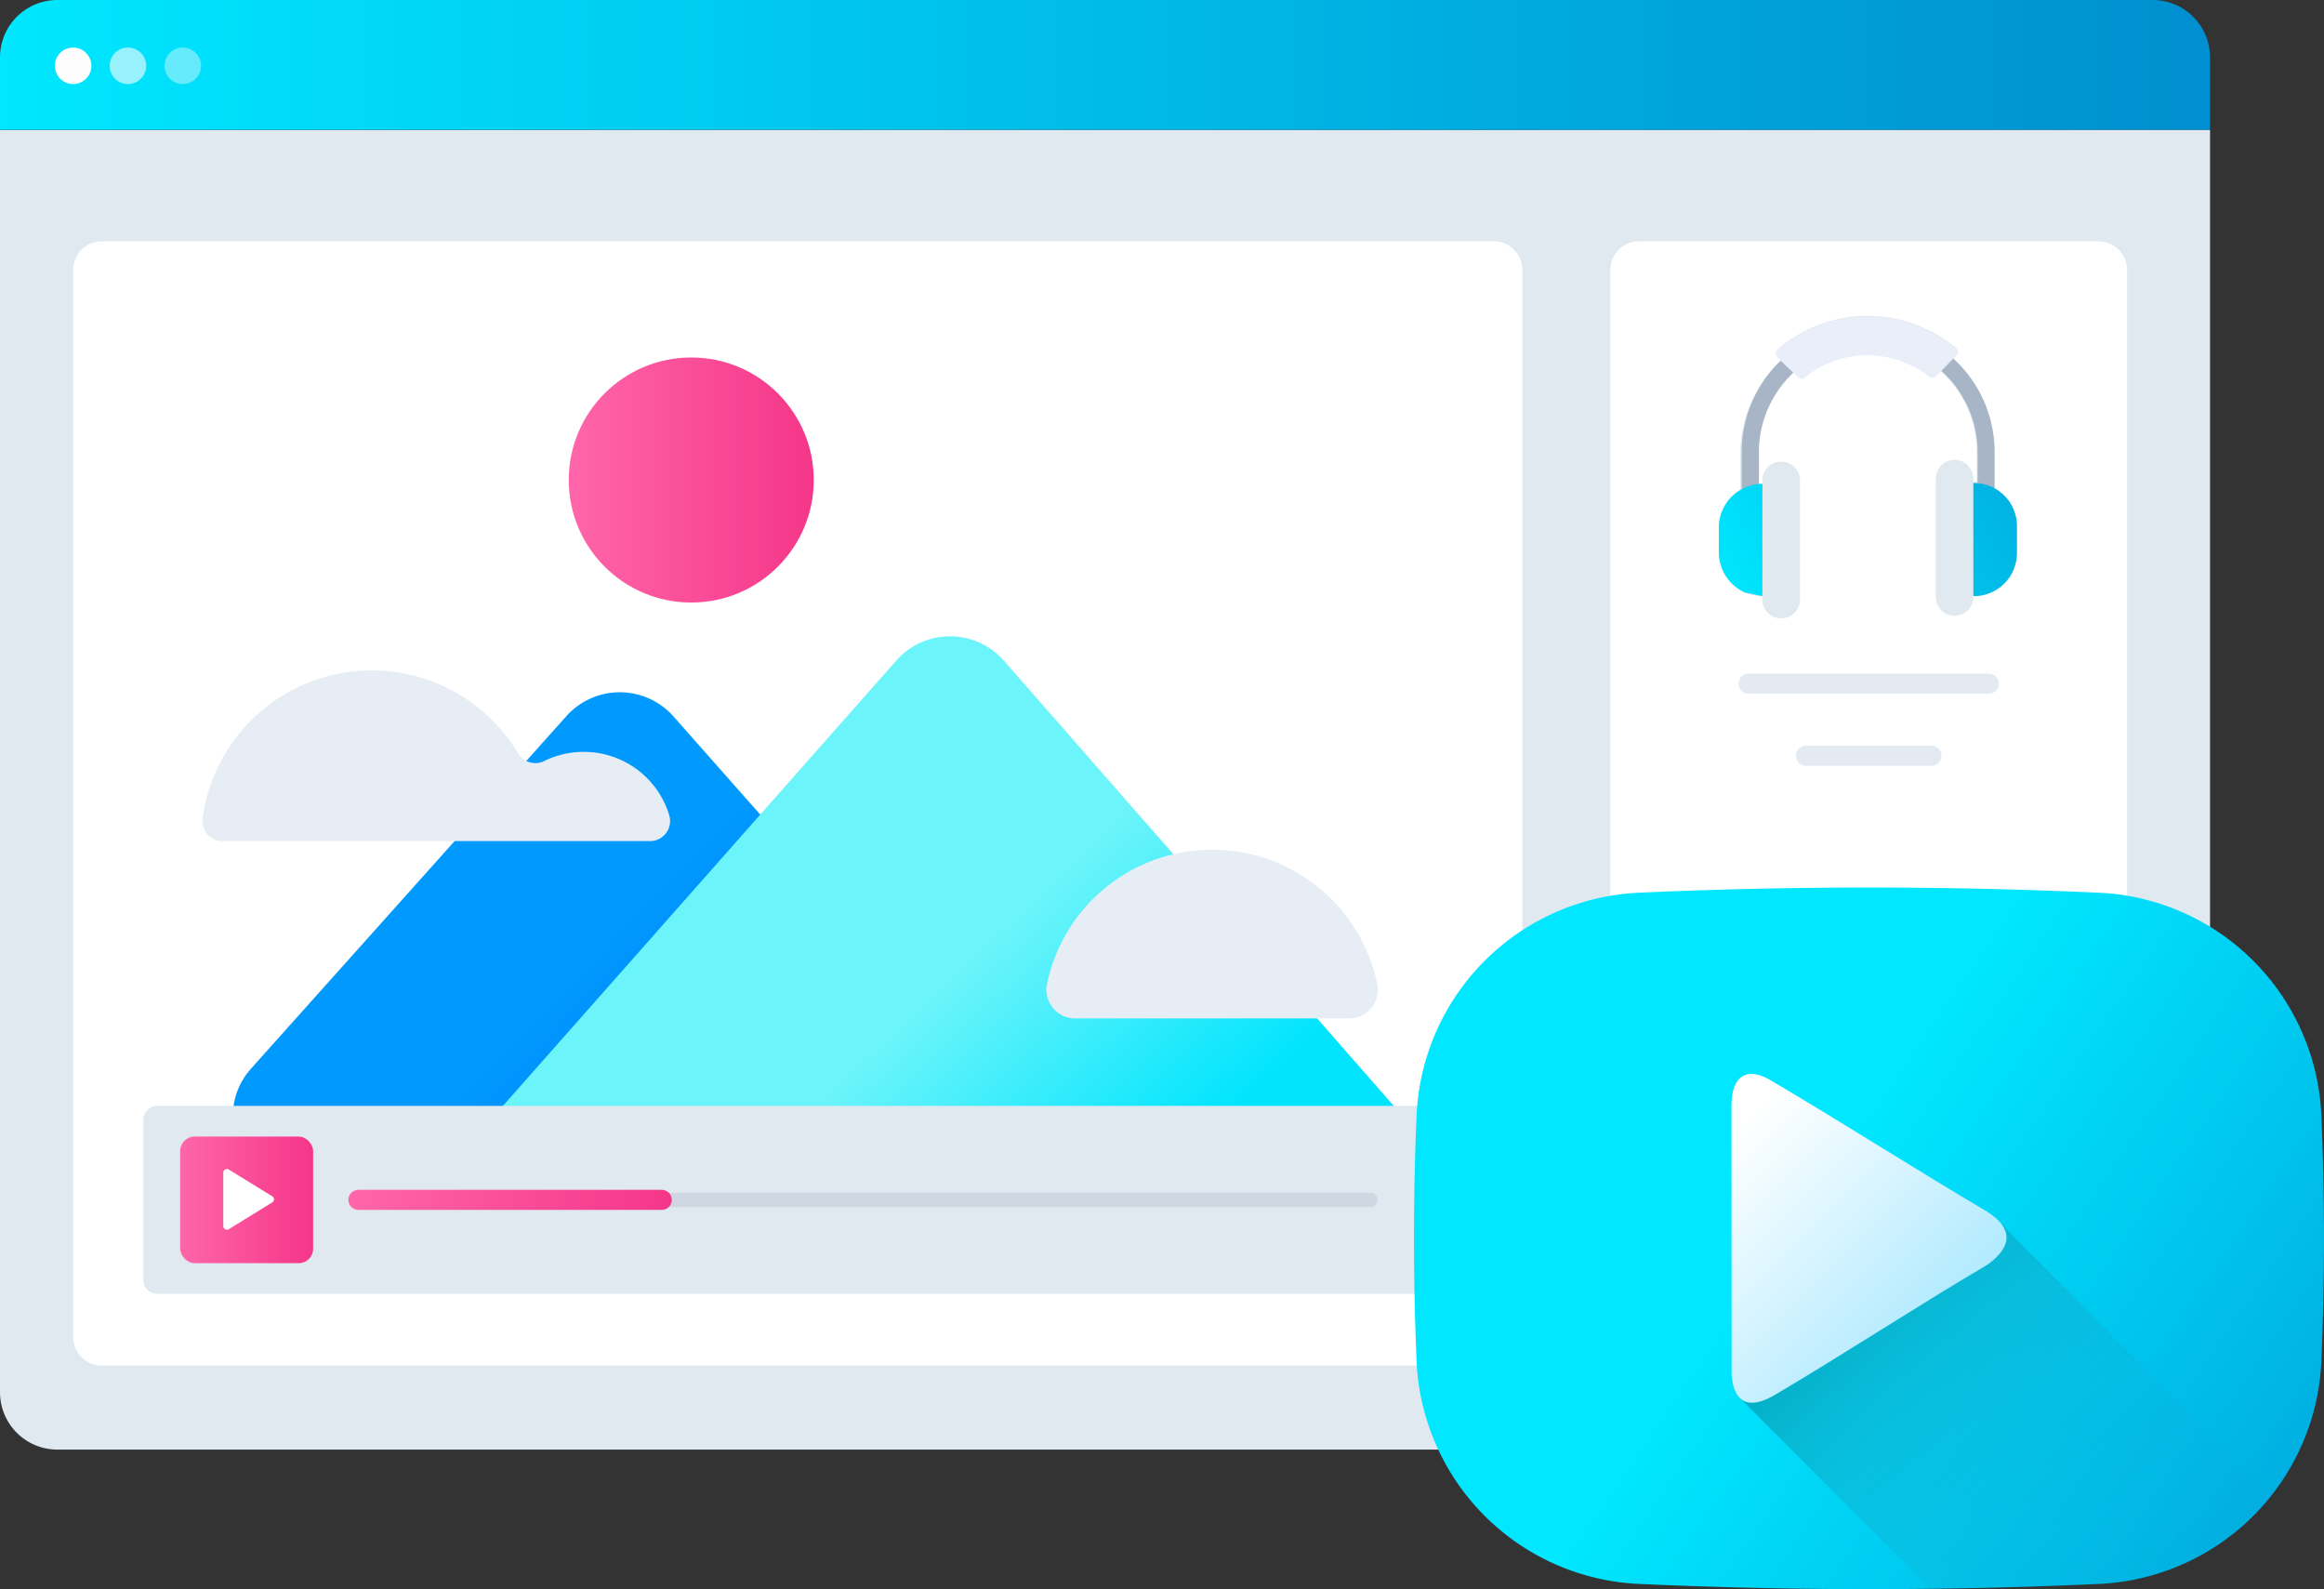
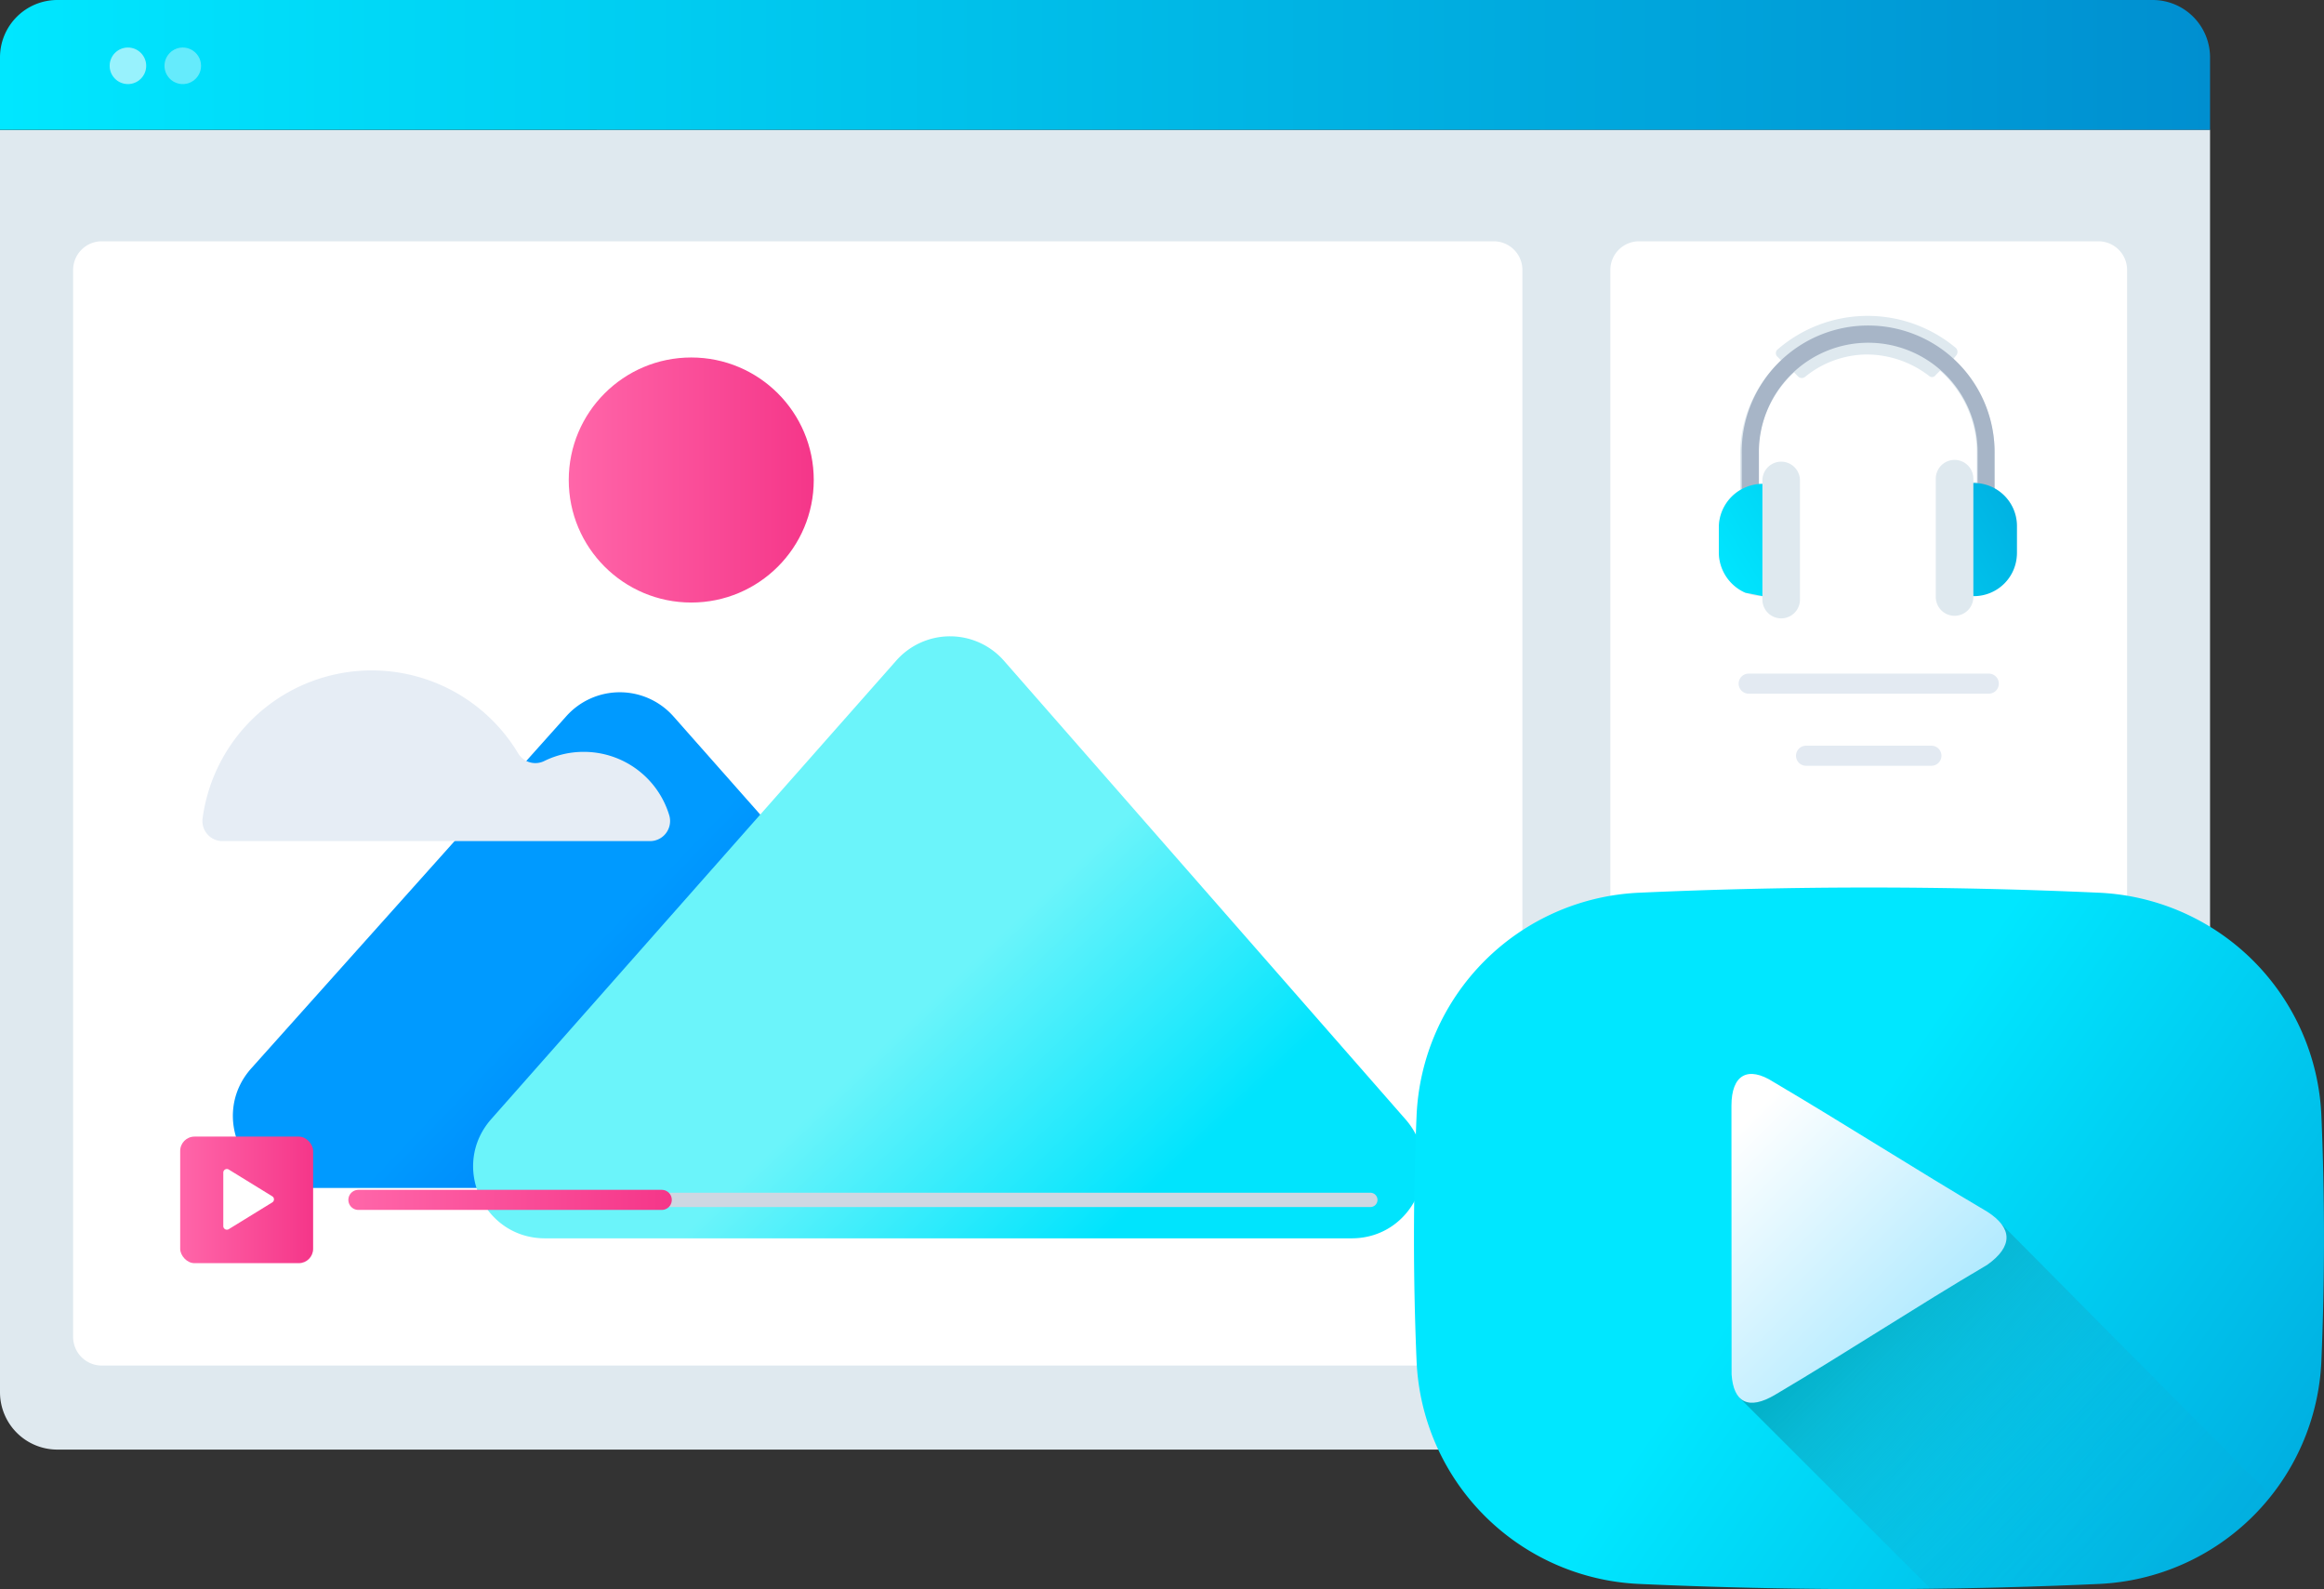
<svg xmlns="http://www.w3.org/2000/svg" xmlns:xlink="http://www.w3.org/1999/xlink" viewBox="0 0 810.25 553.94">
  <rect x="0" y="0" width="810.25" height="553.94" fill="#333333" stroke="none" />
  <defs>
    <style>.cls-1,.cls-5,.cls-6{isolation:isolate;}.cls-2{fill:#dfe9ef;}.cls-3{fill:url(#linear-gradient);}.cls-4,.cls-5,.cls-6{fill:#fdfdfd;}.cls-5{opacity:0.6;}.cls-6{opacity:0.4;}.cls-7{fill:#e6edf5;}.cls-8{fill:#ced7e2;}.cls-9{fill:#fff;}.cls-10{fill:url(#linear-gradient-2);}.cls-11{fill:url(#linear-gradient-3);}.cls-12{fill:url(#linear-gradient-4);}.cls-13{fill:url(#linear-gradient-5);}.cls-14,.cls-15,.cls-23{fill:none;stroke-linecap:round;}.cls-14{stroke:#ced7e2;stroke-width:5px;}.cls-14,.cls-23{stroke-linejoin:round;}.cls-14,.cls-21{mix-blend-mode:multiply;}.cls-15{stroke-miterlimit:10;stroke:url(#linear-gradient-6);}.cls-15,.cls-23{stroke-width:7px;}.cls-16{fill:#a7b5c7;}.cls-17{fill:url(#linear-gradient-7);}.cls-18{fill:url(#linear-gradient-8);}.cls-19{fill:#eaeef9;}.cls-20{fill:url(#linear-gradient-9);}.cls-21{fill:url(#linear-gradient-10);}.cls-22{fill:url(#linear-gradient-11);}.cls-23{stroke:#e3eaf2;}</style>
    <linearGradient id="linear-gradient" y1="-837.38" x2="770.52" y2="-837.38" gradientTransform="translate(0 860)" gradientUnits="userSpaceOnUse">
      <stop offset="0" stop-color="#00e7ff" />
      <stop offset="1" stop-color="#008fd0" />
    </linearGradient>
    <linearGradient id="linear-gradient-2" x1="291.97" y1="453.09" x2="184.57" y2="350.17" gradientUnits="userSpaceOnUse">
      <stop offset="0" stop-color="#0060ee" />
      <stop offset="0.99" stop-color="#009aff" />
    </linearGradient>
    <linearGradient id="linear-gradient-3" x1="371.36" y1="443.99" x2="278.32" y2="345.48" gradientUnits="userSpaceOnUse">
      <stop offset="0" stop-color="#00e4fd" />
      <stop offset="0.75" stop-color="#6bf4fa" />
    </linearGradient>
    <linearGradient id="linear-gradient-4" x1="198.29" y1="167.32" x2="283.71" y2="167.32" gradientUnits="userSpaceOnUse">
      <stop offset="0" stop-color="#ff66a9" />
      <stop offset="1" stop-color="#f53689" />
    </linearGradient>
    <linearGradient id="linear-gradient-5" x1="62.82" y1="418.25" x2="109.18" y2="418.25" xlink:href="#linear-gradient-4" />
    <linearGradient id="linear-gradient-6" x1="121.45" y1="418.25" x2="234.22" y2="418.25" xlink:href="#linear-gradient-4" />
    <linearGradient id="linear-gradient-7" x1="596.06" y1="198.13" x2="741.25" y2="109.84" gradientTransform="matrix(1, 0, 0, 1, 0, 0)" xlink:href="#linear-gradient" />
    <linearGradient id="linear-gradient-8" x1="617.02" y1="232.59" x2="762.2" y2="144.3" gradientTransform="matrix(1, 0, 0, 1, 0, 0)" xlink:href="#linear-gradient" />
    <linearGradient id="linear-gradient-9" x1="881.26" y1="588.88" x2="631.03" y2="417.56" gradientUnits="userSpaceOnUse">
      <stop offset="0.29" stop-color="#00a9de" />
      <stop offset="1" stop-color="#00e7ff" />
    </linearGradient>
    <linearGradient id="linear-gradient-10" x1="643.56" y1="-411.44" x2="808.39" y2="-247.38" gradientTransform="translate(0 860)" gradientUnits="userSpaceOnUse">
      <stop offset="0" stop-color="#00aec4" />
      <stop offset="0.06" stop-color="#07a9c2" stop-opacity="0.79" />
      <stop offset="0.12" stop-color="#0ea5c0" stop-opacity="0.59" />
      <stop offset="0.19" stop-color="#13a1be" stop-opacity="0.42" />
      <stop offset="0.27" stop-color="#189ebd" stop-opacity="0.29" />
      <stop offset="0.35" stop-color="#1c9cbb" stop-opacity="0.18" />
      <stop offset="0.44" stop-color="#1e9abb" stop-opacity="0.11" />
      <stop offset="0.54" stop-color="#2099ba" stop-opacity="0.06" />
      <stop offset="0.71" stop-color="#2099ba" stop-opacity="0.05" />
    </linearGradient>
    <linearGradient id="linear-gradient-11" x1="666.12" y1="-389.19" x2="597.23" y2="-457.76" gradientTransform="translate(0 860)" gradientUnits="userSpaceOnUse">
      <stop offset="0.01" stop-color="#b1eaff" />
      <stop offset="1" stop-color="#fff" />
    </linearGradient>
  </defs>
  <g class="cls-1">
    <g id="Layer_2" data-name="Layer 2">
      <g id="names">
        <g id="video_audio" data-name="video/audio">
          <path class="cls-2" d="M770.52,45.24V485.29a20,20,0,0,1-20,20H20a20,20,0,0,1-20-20v-440Z" />
          <path class="cls-3" d="M770.52,45.24H0V20A20,20,0,0,1,20,0H750.52a20,20,0,0,1,20,20Z" />
-           <circle class="cls-4" cx="25.49" cy="22.94" r="6.37" />
          <circle class="cls-5" cx="44.6" cy="22.94" r="6.37" />
          <circle class="cls-6" cx="63.72" cy="22.94" r="6.37" />
          <path class="cls-7" d="M731.6,476H571.36a10,10,0,0,1-10-10V373a10,10,0,0,1,10-10H731.6a10,10,0,0,1,10,10v93A10,10,0,0,1,731.6,476Z" />
          <path class="cls-8" d="M646.6,460.73H593.12a5,5,0,0,1-3.75-8.31l27.26-30.94a5,5,0,0,1,7.57.08l26.22,30.93A5,5,0,0,1,646.6,460.73Z" />
          <path class="cls-9" d="M709.75,460.73H621.92a5,5,0,0,1-3.75-8.31l43.62-49.51a5,5,0,0,1,7.48,0l44.21,49.52A5,5,0,0,1,709.75,460.73Z" />
          <path class="cls-8" d="M636.84,408a14.78,14.78,0,1,0-14.78-14.77C622.8,401.34,628.71,408,636.84,408Z" />
          <path class="cls-9" d="M520.78,476H35.49a10,10,0,0,1-10-10V94.11a10,10,0,0,1,10-10H520.78a10,10,0,0,1,10,10V466A10,10,0,0,1,520.78,476Z" />
          <path class="cls-10" d="M324.66,414.09H106.22c-21.61,0-33-25.56-18.63-41.67L197.46,249.63a25,25,0,0,1,37.35.11L343.39,372.53C357.66,388.67,346.2,414.09,324.66,414.09Z" />
          <path class="cls-7" d="M203.48,262.08a30.92,30.92,0,0,0-13.68,3.17,7,7,0,0,1-9.18-2.7,59.51,59.51,0,0,0-110,22.81,7,7,0,0,0,7,7.83h149a7,7,0,0,0,6.71-9A31.11,31.11,0,0,0,203.48,262.08Z" />
          <path class="cls-11" d="M471.25,431.65H190c-21.53,0-33-25.41-18.74-41.55L312.49,230.25a25,25,0,0,1,37.54.08l140,159.85C504.21,406.34,492.73,431.65,471.25,431.65Z" />
          <circle class="cls-12" cx="241" cy="167.32" r="42.71" />
-           <path class="cls-7" d="M470.31,355H374.78A10,10,0,0,1,365,343.14a58.8,58.8,0,0,1,115.19,0A10,10,0,0,1,470.31,355Z" />
-           <path class="cls-2" d="M501.48,385.49H54.79A4.82,4.82,0,0,0,50,390.3v55.88A4.82,4.82,0,0,0,54.79,451H501.48a4.81,4.81,0,0,0,4.81-4.82V390.3A4.81,4.81,0,0,0,501.48,385.49Z" />
          <rect class="cls-13" x="62.82" y="396.19" width="46.35" height="44.12" rx="5" />
          <path class="cls-9" d="M77.85,427.39V408.73a1.25,1.25,0,0,1,1.9-1.06L94.92,417a1.25,1.25,0,0,1,0,2.13l-15.17,9.33A1.25,1.25,0,0,1,77.85,427.39Z" />
          <line class="cls-14" x1="477.76" y1="418.25" x2="124.95" y2="418.25" />
          <line class="cls-15" x1="230.72" y1="418.25" x2="124.95" y2="418.25" />
          <path class="cls-9" d="M731.6,338.71H571.44a10,10,0,0,1-10-10V94.11a10,10,0,0,1,10-10H731.6a10,10,0,0,1,10,10v234.6A10,10,0,0,1,731.6,338.71Z" />
          <path class="cls-2" d="M695.45,170.47V158.22a44,44,0,0,0-14.6-32.87l1.2-1.5a1.91,1.91,0,0,0-.3-2.69,47.94,47.94,0,0,0-61.94.6,1.69,1.69,0,0,0,0,2.69l1.19,1.19a44.75,44.75,0,0,0-14.3,32.58v12.55a15.21,15.21,0,0,0-7.44,13.15v8.66a15.28,15.28,0,0,0,15.19,15.24V209a6.55,6.55,0,1,0,13.1,0V167.48a6.55,6.55,0,1,0-13.1,0v1.2H613V158.22a38.67,38.67,0,0,1,12.51-28.39l1.48,1.49a1.81,1.81,0,0,0,2.39,0,34.46,34.46,0,0,1,21.74-7.76A35.86,35.86,0,0,1,672.52,131a1.54,1.54,0,0,0,2.38-.3l1.49-1.49a38,38,0,0,1,12.8,28.39v10.46H688v-1.2a6.55,6.55,0,1,0-13.1,0v41.24a6.55,6.55,0,1,0,13.1,0v-1.19a15.28,15.28,0,0,0,15.19-15.24V183A14.29,14.29,0,0,0,695.45,170.47Z" />
          <path class="cls-16" d="M692.47,185.11a3,3,0,0,1-3-3v-23.9a38.12,38.12,0,1,0-76.23,0v23.9a3,3,0,1,1-6,0v-23.9a44.08,44.08,0,1,1,88.15,0v23.9A3,3,0,0,1,692.47,185.11Z" />
          <path class="cls-17" d="M608.49,206.61a15.48,15.48,0,0,1-9.23-14.05V183.9a15.28,15.28,0,0,1,15.19-15.24V207.8" />
          <path class="cls-18" d="M688,207.8h.3a15,15,0,0,0,14.89-14.94V183.3a15,15,0,0,0-14.89-14.94H688Z" />
-           <path class="cls-19" d="M682.64,123c0,.3-.3.6-.59.89L675.2,131a1.55,1.55,0,0,1-1.19.6,2.65,2.65,0,0,1-1.49-.3,23.73,23.73,0,0,0-6.85-4.18,34.79,34.79,0,0,0-14.59-3.29,34.05,34.05,0,0,0-21.45,7.47.29.29,0,0,0-.29.3,1.81,1.81,0,0,1-2.39,0l-7.14-6.87a1.89,1.89,0,0,1,0-2.69,47.94,47.94,0,0,1,61.94-.6C682.64,121.46,682.64,122.36,682.64,123Z" />
          <path class="cls-20" d="M731.79,552.12h0q-80.14,3.63-160.36,0h0a81.3,81.3,0,0,1-77.55-77.74h0q-1.81-42.7,0-85.45h0a81.31,81.31,0,0,1,77.55-77.75h0q80.15-3.63,160.36,0h0a81.31,81.31,0,0,1,77.55,77.75h0q1.81,42.7,0,85.45h0A81.3,81.3,0,0,1,731.79,552.12Z" />
          <path class="cls-21" d="M731.79,552.12a81.14,81.14,0,0,0,60-30.69l-94-94.75L633,448.19l-26.47,39.1,66.57,66.51q29.37-.36,58.71-1.68Z" />
          <path class="cls-22" d="M603.66,385.43c0-10.83,5.74-14,14.66-8.28,24.85,14.66,49.7,30.58,74.55,45.24,8.92,5.73,8.92,12.11,0,18.48C668,455.52,643.81,471.45,619,486.11c-9.55,5.73-14.65,2.55-15.29-7Z" />
          <line class="cls-23" x1="609.66" y1="238.3" x2="693.38" y2="238.3" />
          <line class="cls-23" x1="629.66" y1="263.43" x2="673.38" y2="263.43" />
        </g>
      </g>
    </g>
  </g>
</svg>